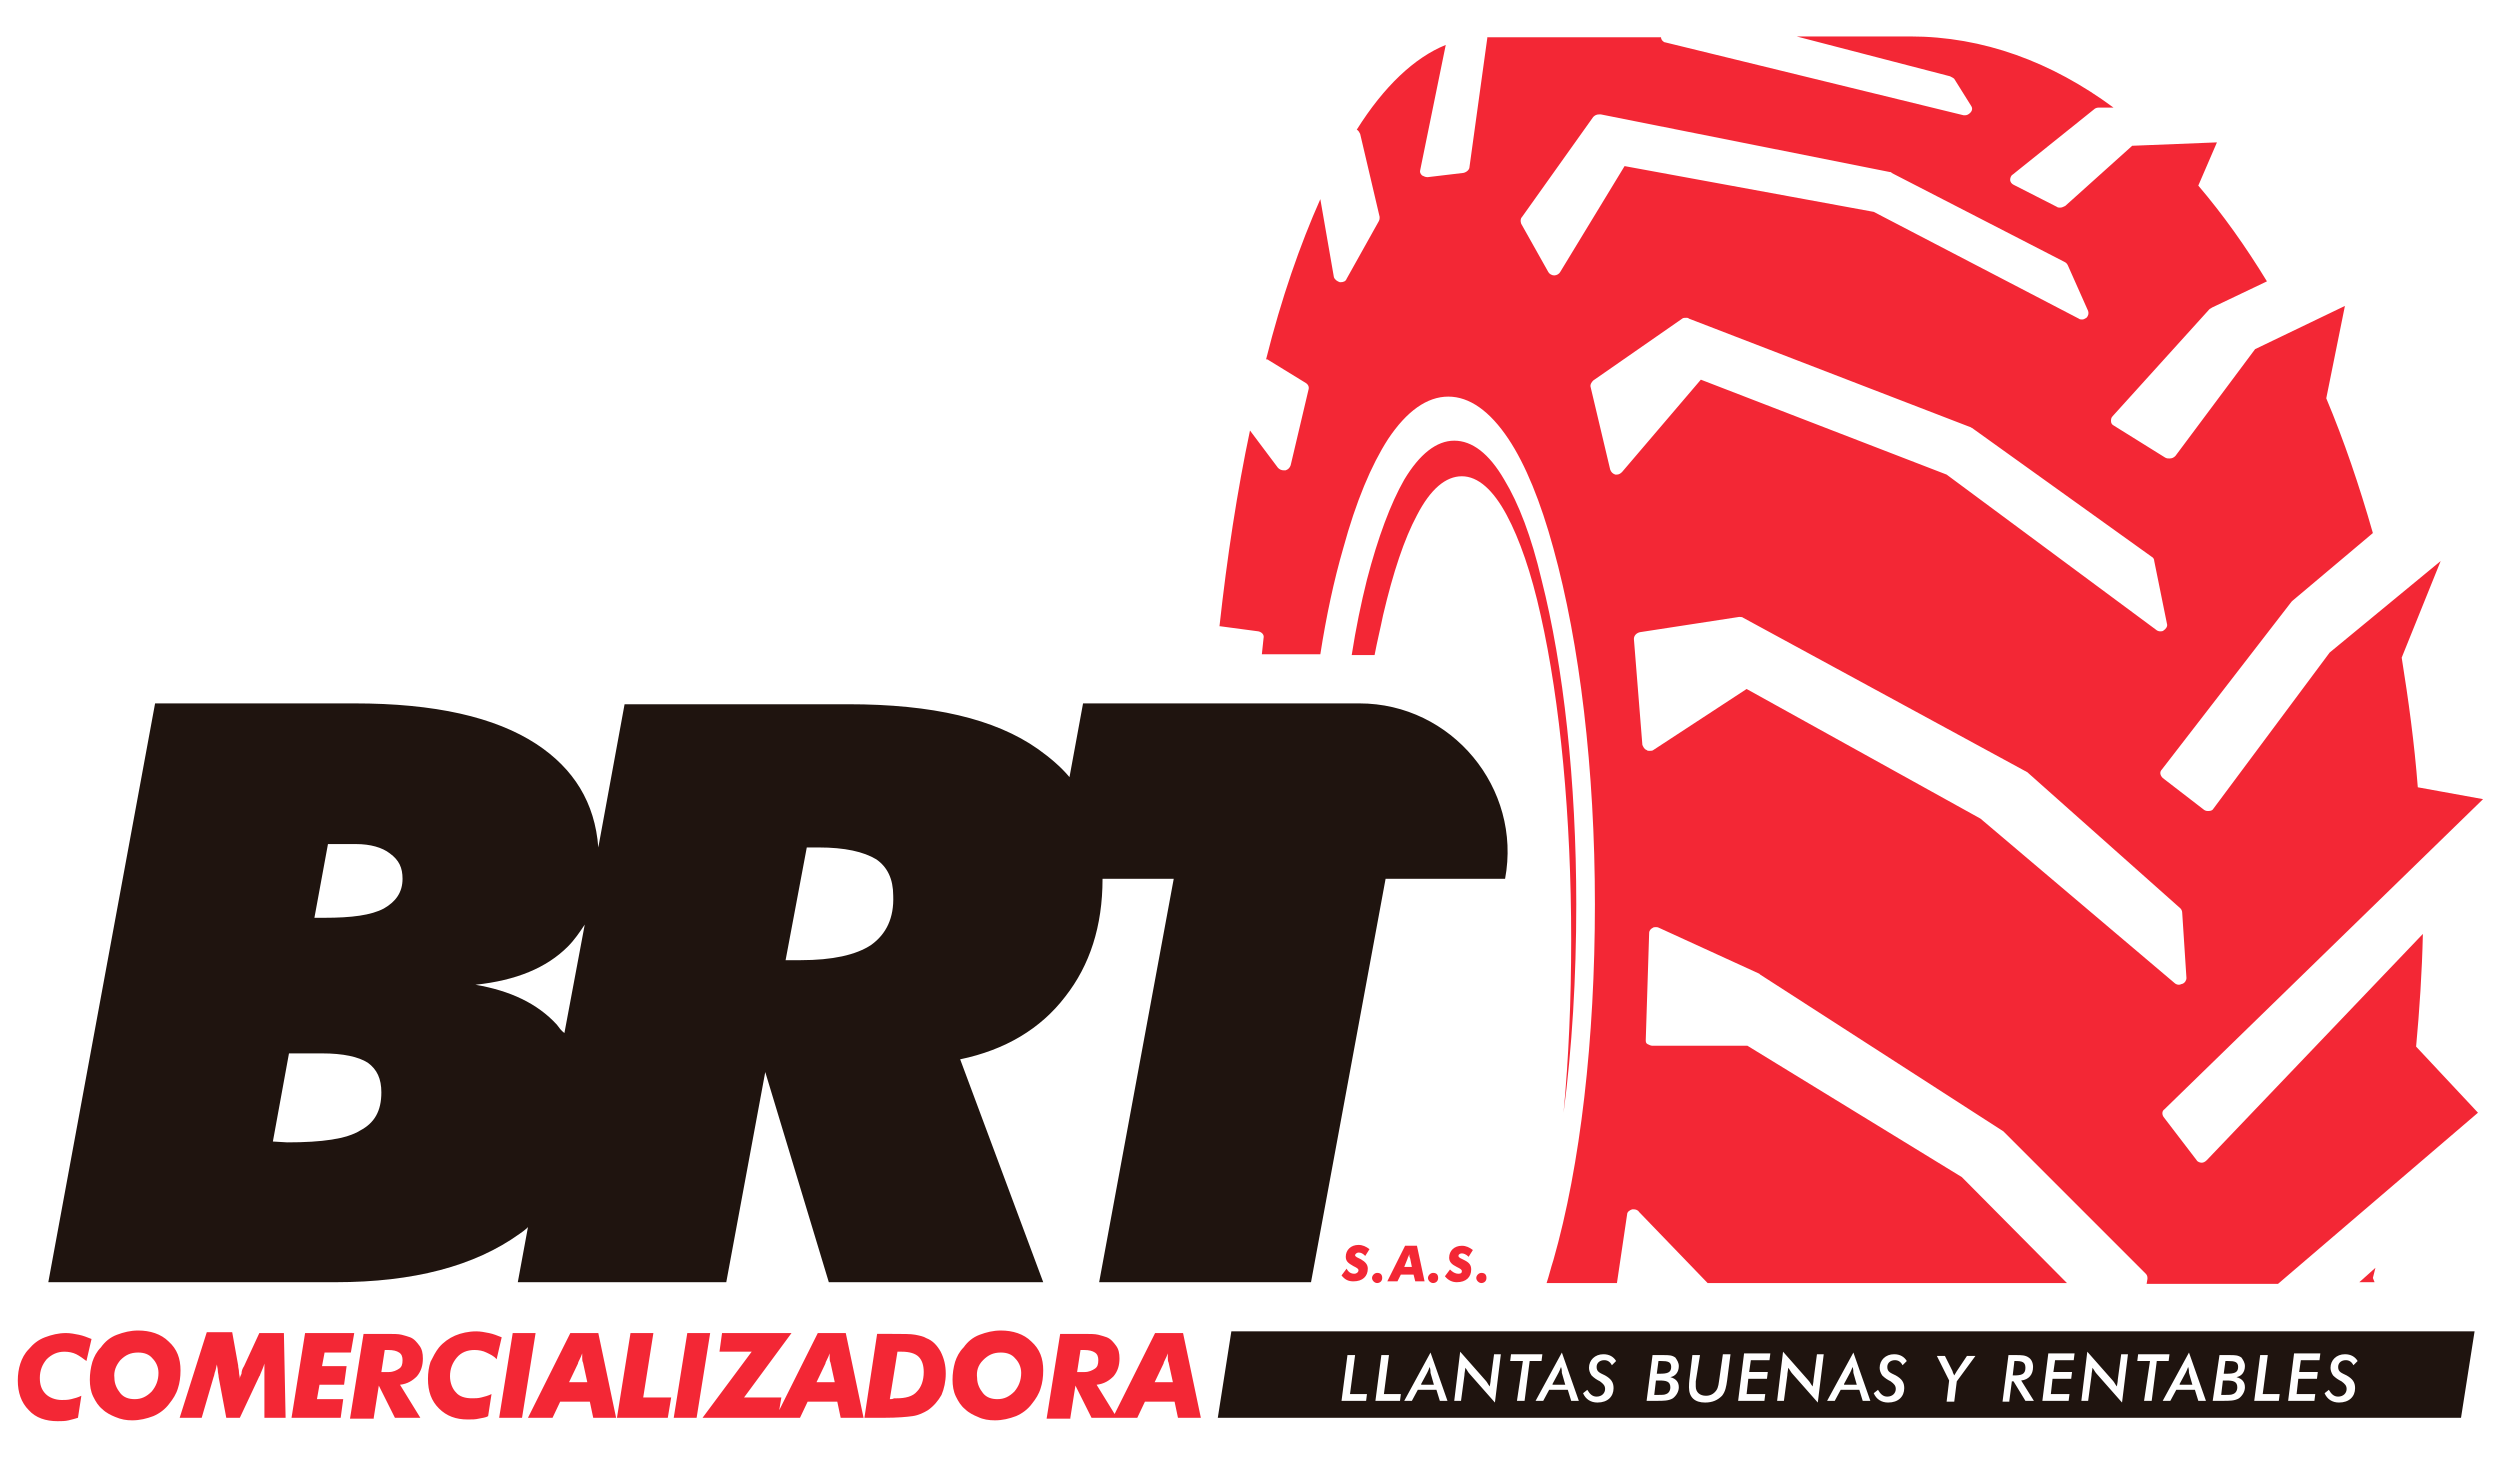
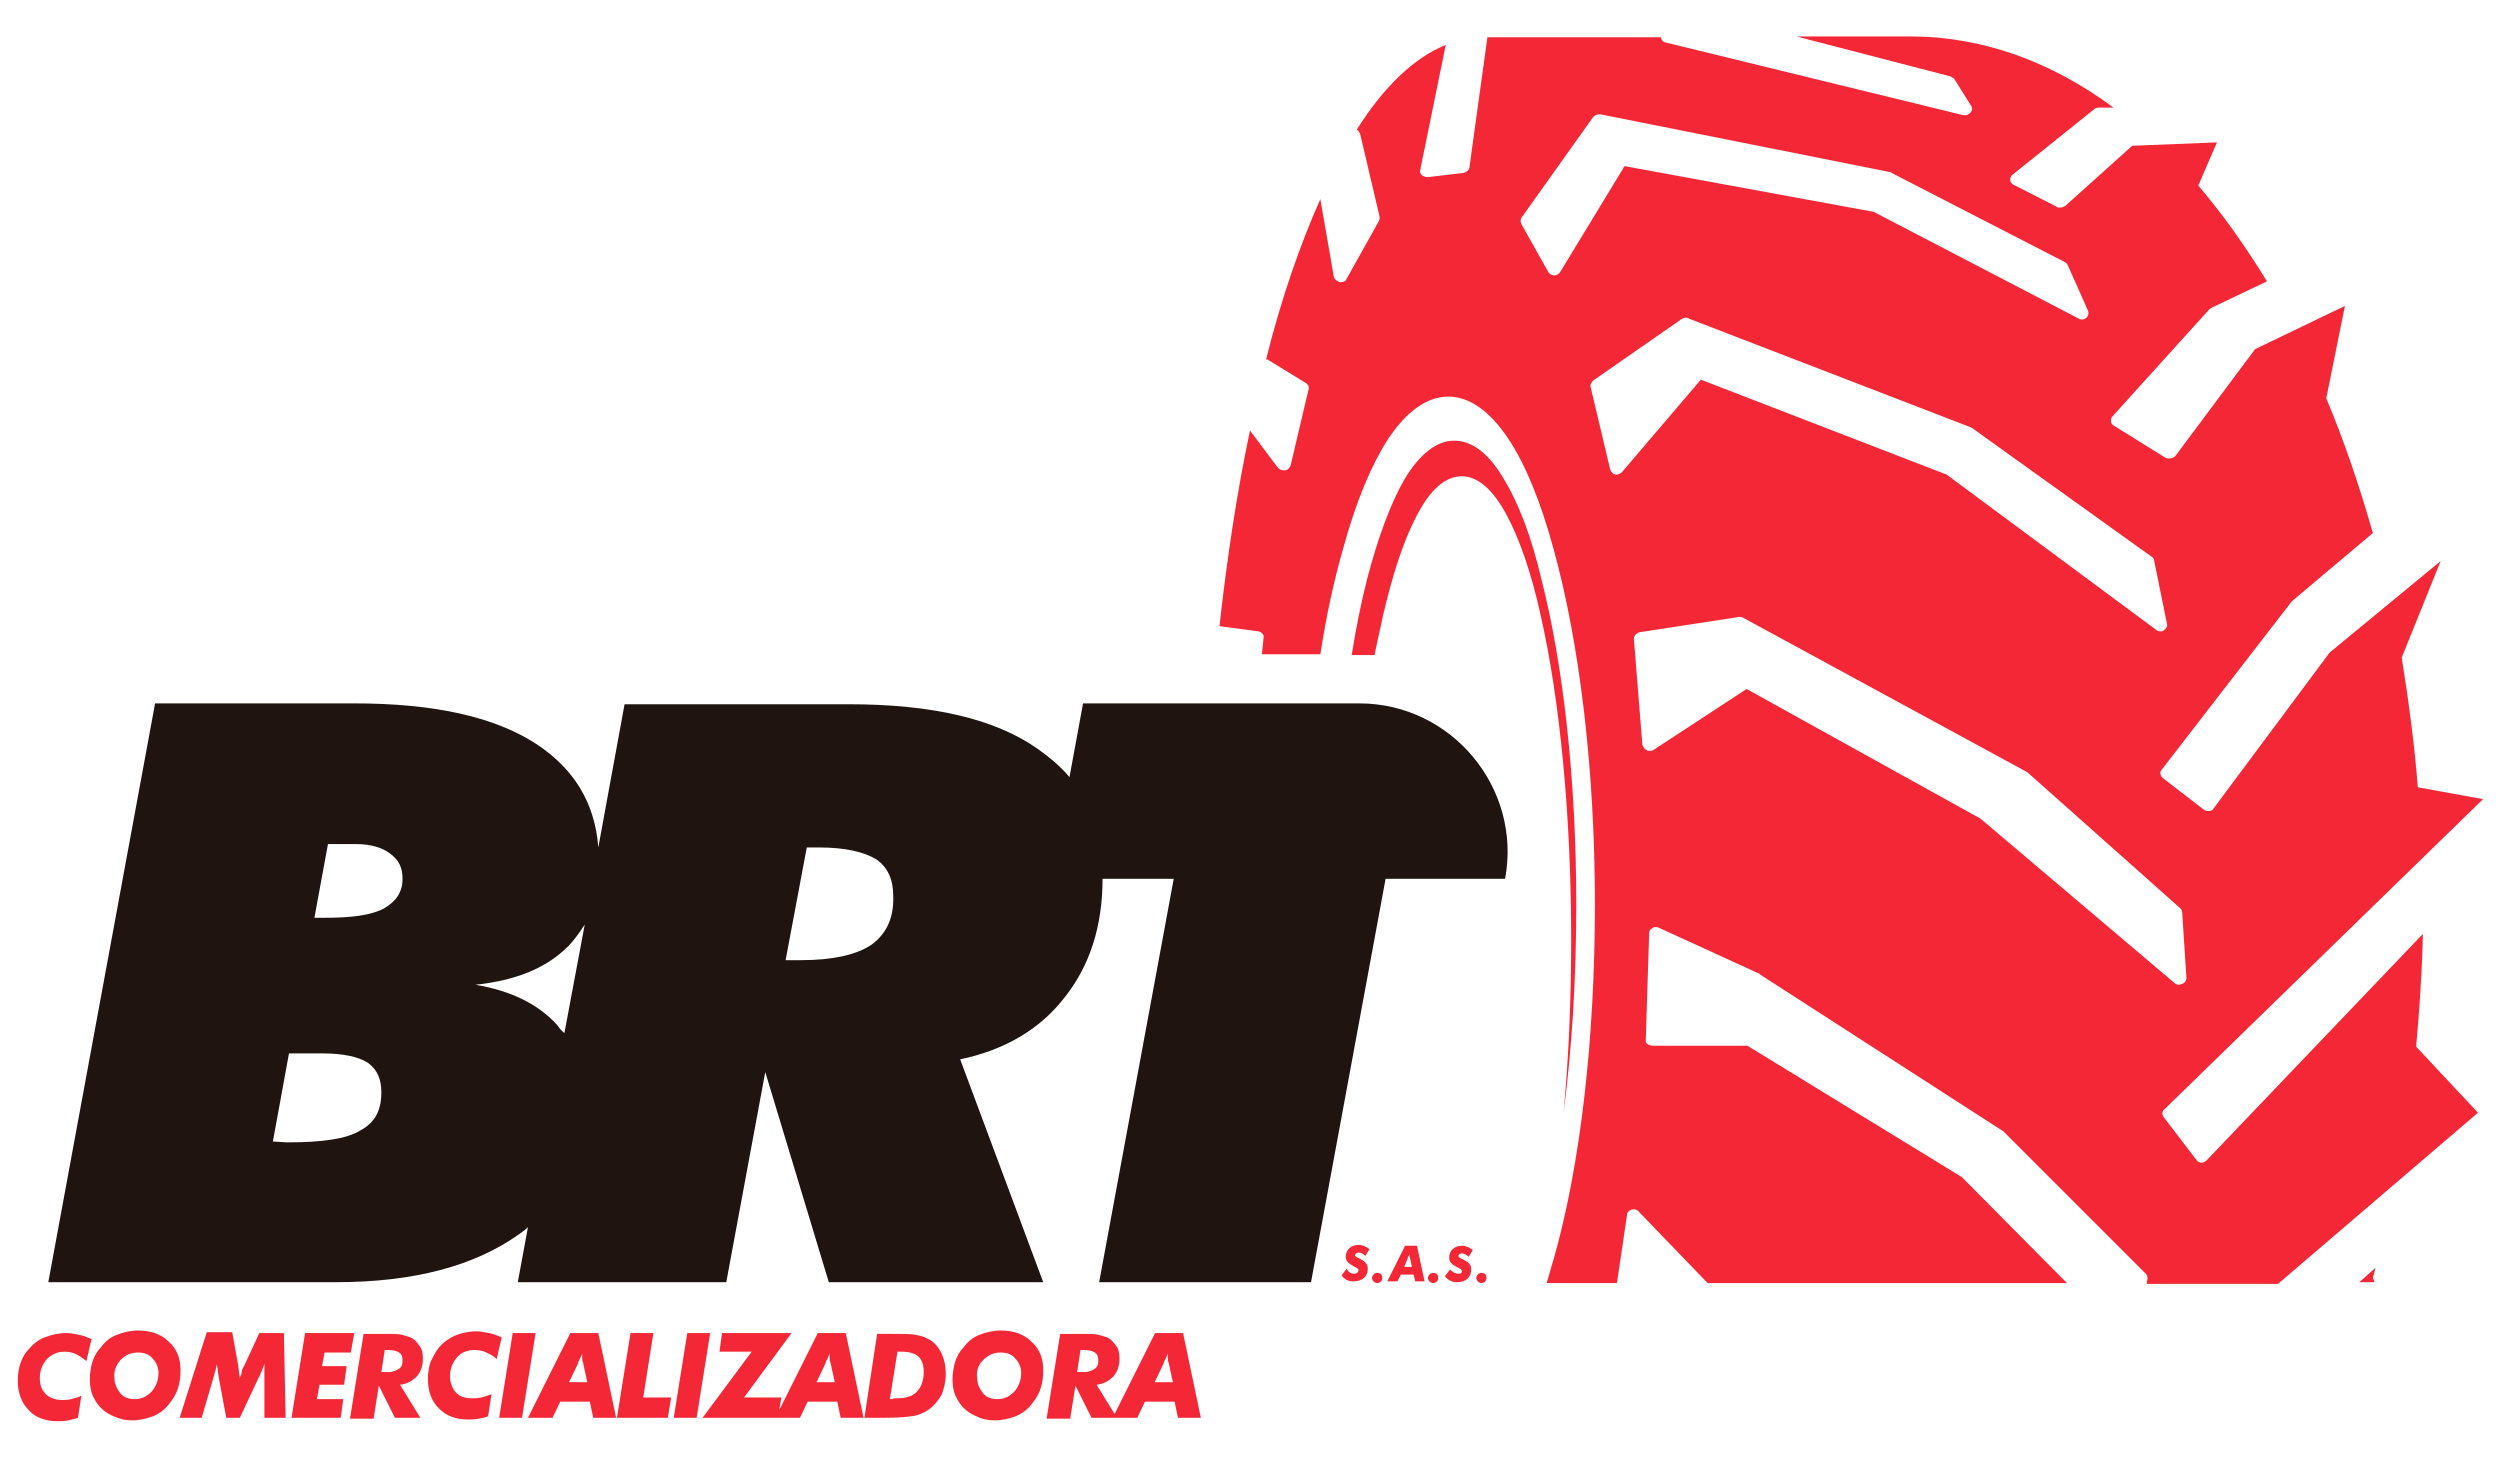
<svg xmlns="http://www.w3.org/2000/svg" version="1.1" id="Capa_1" x="0px" y="0px" viewBox="0 0 295 172" style="enable-background:new 0 0 295 172;" xml:space="preserve">
  <style type="text/css">
	.st0{fill:#1F140F;}
	.st1{fill:#F32735;}
</style>
  <g>
    <path class="st0" d="M160.4,83h-32.6l-1.6,8.7c-1-1.2-2.3-2.3-3.7-3.3c-5.1-3.6-12.5-5.3-22.4-5.3H73.7l-3.1,16.9   c-0.4-5.3-2.9-9.3-7.3-12.2c-4.9-3.2-12-4.8-21.5-4.8H18.3L5.7,151.3h33.9c9.2,0,16.4-1.9,21.7-5.7c0.3-0.2,0.7-0.5,1-0.8l-1.2,6.5   h24.6l4.6-24.8l7.5,24.8h25.3l-9.8-26.3c5.3-1.1,9.5-3.6,12.4-7.4c2.9-3.7,4.4-8.3,4.4-13.9h8.4l-8.8,47.6h25l8.8-47.6h14.1   C179.6,93,171.3,83,160.4,83z M42.5,133.4c-1.6,1-4.5,1.4-8.6,1.4l-1.7-0.1l1.9-10.4H38c2.5,0,4.3,0.4,5.4,1.1   c1.1,0.8,1.6,1.9,1.6,3.5C45,131.1,44.2,132.5,42.5,133.4z M45.3,107.2c-1.5,0.8-3.8,1.1-7,1.1h-1.2l1.6-8.7H42   c1.7,0,3.1,0.4,4,1.1c1.1,0.8,1.5,1.7,1.5,3C47.5,105.3,46.7,106.4,45.3,107.2z M65.7,120.9c-2.3-2.5-5.5-4-9.6-4.7   c4.8-0.5,8.4-2,10.9-4.5c0.8-0.8,1.4-1.7,2-2.6l-2.4,12.8C66.2,121.6,66,121.3,65.7,120.9z M102.8,111.5c-1.8,1.2-4.6,1.8-8.3,1.8   h-1.8l2.5-13.3h1.4c3.1,0,5.3,0.5,6.8,1.4c1.3,0.9,2,2.3,2,4.3C105.5,108.3,104.6,110.2,102.8,111.5z" />
    <path class="st1" d="M148.5,74.5c0.4,0.1,0.7,0.4,0.6,0.8l-0.2,1.9h6.9c0.7-4.5,1.6-8.7,2.7-12.5c1.5-5.5,3.3-9.8,5.3-12.9   c2.2-3.3,4.6-5,7.1-5c2.5,0,4.9,1.7,7.1,5c2,3,3.8,7.4,5.3,12.9c3.1,11.2,4.9,26.1,4.9,42c0,15.9-1.7,30.8-4.9,42   c-0.3,0.9-0.5,1.8-0.8,2.7h8.3l1.2-8.1c0-0.3,0.3-0.5,0.6-0.6c0.1,0,0.2,0,0.2,0c0.2,0,0.5,0.1,0.6,0.3l8.1,8.4h42.4l-12.4-12.5   l-25.3-15.5H195c-0.2,0-0.4-0.1-0.6-0.2c-0.2-0.1-0.2-0.3-0.2-0.5l0.4-12.6c0-0.3,0.2-0.5,0.4-0.6c0.1-0.1,0.3-0.1,0.4-0.1   c0.1,0,0.2,0,0.4,0.1l11.8,5.4l0.1,0.1l28.7,18.5c0,0,0.1,0.1,0.1,0.1l16.7,16.7c0.2,0.2,0.2,0.4,0.2,0.6l-0.1,0.6h15.5l23.6-20.2   c0,0,0,0,0,0l-7.3-7.8l0,0c0.4-4.3,0.7-8.8,0.8-13.3l-25.5,26.7c-0.2,0.2-0.4,0.3-0.6,0.3l0,0c-0.2,0-0.5-0.1-0.6-0.3l-3.9-5.1   c-0.2-0.3-0.2-0.7,0.1-0.9L293,94.3l-7.7-1.4l0,0c-0.4-5.2-1.1-10.3-1.9-15.3l4.6-11.4L274.9,77l-13.7,18.4   c-0.1,0.2-0.3,0.3-0.6,0.3c0,0-0.1,0-0.1,0c-0.2,0-0.4-0.1-0.5-0.2l-4.8-3.7c-0.3-0.3-0.4-0.7-0.1-1l15.3-19.8c0,0,0.1-0.1,0.1-0.1   l9.5-8c-1.6-5.6-3.4-10.9-5.5-15.9l2.2-10.9l-10.6,5.1l-9.4,12.6c-0.2,0.2-0.4,0.3-0.7,0.3c-0.2,0-0.3,0-0.5-0.1l-6.1-3.8   c-0.2-0.1-0.3-0.3-0.3-0.5c0-0.2,0-0.4,0.2-0.6l11.4-12.6c0.1-0.1,0.2-0.1,0.3-0.2l6.5-3.1c-2.5-4.1-5.2-7.9-8.1-11.3l2.2-5.1   l-10,0.4l-7.9,7.1c-0.2,0.1-0.4,0.2-0.6,0.2c-0.1,0-0.3,0-0.4-0.1l-5.1-2.6c-0.2-0.1-0.4-0.3-0.4-0.6c0-0.2,0.1-0.5,0.3-0.6   l9.6-7.7c0.1-0.1,0.3-0.2,0.5-0.2h1.8c-7.3-5.4-15.4-8.4-24-8.4h-13.4l18.1,4.7c0.2,0.1,0.4,0.2,0.5,0.3l2,3.2   c0.2,0.3,0.1,0.6-0.1,0.8c-0.2,0.2-0.4,0.3-0.6,0.3c-0.1,0-0.1,0-0.2,0l-35.2-8.6C196.3,5,196,4.7,196,4.4h-20.5c0,0,0,0.1,0,0.1   l-2.1,15.2c0,0.3-0.3,0.6-0.7,0.7l-4.2,0.5l-0.1,0c-0.2,0-0.4-0.1-0.6-0.2c-0.2-0.2-0.3-0.4-0.2-0.7l3-14.7   c-3.7,1.5-7.3,4.9-10.5,10c0.2,0.1,0.3,0.3,0.4,0.5l2.3,9.8c0,0.2,0,0.3-0.1,0.5l-3.8,6.8c-0.1,0.3-0.4,0.4-0.7,0.4   c0,0-0.1,0-0.1,0c-0.3-0.1-0.6-0.3-0.7-0.6l-1.6-9.2c-2.4,5.4-4.6,11.7-6.4,18.9c0.1,0,0.2,0,0.3,0.1l4.4,2.7   c0.3,0.2,0.4,0.5,0.3,0.8l-2.1,8.9c-0.1,0.3-0.3,0.5-0.6,0.6c-0.1,0-0.1,0-0.2,0c-0.3,0-0.5-0.1-0.7-0.3l-3.3-4.4   c-1.5,7.1-2.7,14.9-3.6,23.1c0,0,0.1,0,0.1,0L148.5,74.5z M257.3,107.2c0.1,0.1,0.2,0.3,0.2,0.5l0.5,7.7c0,0.3-0.2,0.6-0.5,0.7   c-0.1,0-0.2,0.1-0.4,0.1c-0.2,0-0.4-0.1-0.5-0.2l-22.9-19.4l-27.6-15.3l-11,7.2c-0.1,0.1-0.3,0.1-0.5,0.1c-0.1,0-0.2,0-0.3-0.1   c-0.3-0.1-0.4-0.4-0.5-0.6l-1-12.5c0-0.4,0.3-0.7,0.7-0.8l11.7-1.8c0,0,0.1,0,0.1,0c0.1,0,0.3,0,0.4,0.1L239,91   c0.1,0,0.1,0.1,0.2,0.1L257.3,107.2z M253.9,65.7c0.2,0.1,0.3,0.3,0.3,0.5l1.5,7.4c0.1,0.3-0.1,0.6-0.4,0.8   c-0.1,0.1-0.3,0.1-0.4,0.1c-0.2,0-0.4-0.1-0.5-0.2L229.7,56l-29-11.2l-9.3,10.9c-0.2,0.2-0.4,0.3-0.6,0.3c-0.1,0-0.1,0-0.2,0   c-0.3-0.1-0.5-0.3-0.6-0.6l-2.3-9.7c-0.1-0.3,0.1-0.6,0.3-0.8l10.5-7.3c0.1-0.1,0.3-0.1,0.5-0.1c0.1,0,0.2,0,0.3,0.1l33.2,12.8   c0.1,0,0.1,0.1,0.2,0.1L253.9,65.7z M179.6,25.6l8.4-11.8c0.2-0.2,0.4-0.3,0.7-0.3c0.1,0,0.1,0,0.2,0l34.1,6.8c0.1,0,0.2,0,0.2,0.1   l20.4,10.5c0.2,0.1,0.3,0.2,0.4,0.4l2.4,5.4c0.1,0.3,0,0.6-0.2,0.8c-0.2,0.1-0.3,0.2-0.5,0.2c-0.1,0-0.3,0-0.4-0.1L221.1,25   l-29.4-5.4l-7.6,12.5c-0.1,0.2-0.4,0.4-0.7,0.4l0,0c-0.3,0-0.6-0.2-0.7-0.4l-3.2-5.7C179.4,26.1,179.4,25.8,179.6,25.6 M186,106.7   c0,8.7-0.5,17-1.5,24.6c0.6-6.4,0.9-13.3,0.9-20.4c0-14.5-1.3-28.1-3.6-38.3c-1.1-5-2.5-9-4-11.8c-1.6-3-3.4-4.6-5.3-4.6   c-1.9,0-3.7,1.5-5.3,4.6c-1.5,2.8-2.8,6.7-4,11.8c-0.3,1.5-0.7,3.1-1,4.7h-2.7c0.5-3.2,1.1-6.1,1.8-8.9c1.3-5,2.8-9,4.4-11.8   c1.8-3,3.8-4.6,5.9-4.6s4.1,1.5,5.9,4.6c1.7,2.8,3.2,6.7,4.4,11.8C184.5,78.6,186,92.2,186,106.7" />
    <path class="st1" d="M280,150.8c0.1-0.4,0.2-0.8,0.3-1.2l-1.9,1.7h1.8L280,150.8L280,150.8z" />
    <path class="st1" d="M159.8,150.3c0.3,0,0.5-0.2,0.5-0.4c0-0.2-0.2-0.3-0.6-0.5c-0.5-0.3-0.9-0.5-0.9-1.1c0-0.8,0.6-1.4,1.5-1.4   c0.5,0,0.9,0.2,1.3,0.5l-0.5,0.8c-0.3-0.3-0.5-0.4-0.8-0.4c-0.2,0-0.4,0.2-0.4,0.3c0,0.2,0.3,0.3,0.7,0.5c0.5,0.3,0.8,0.6,0.8,1.1   c0,0.9-0.6,1.5-1.7,1.5c-0.6,0-1-0.2-1.4-0.7l0.6-0.8C159.1,150.1,159.4,150.3,159.8,150.3 M162.5,150.2c-0.3,0-0.6,0.3-0.6,0.6   c0,0.3,0.3,0.6,0.6,0.6c0.3,0,0.6-0.2,0.6-0.6C163.1,150.4,162.9,150.2,162.5,150.2 M163.7,151.2h1.2l0.4-0.8h1.5l0.2,0.8h1.1   l-0.9-4.2h-1.4L163.7,151.2z M165.7,149.5l0.4-1c0-0.1,0.1-0.2,0.2-0.5c0,0.2,0,0.3,0.1,0.5l0.2,1H165.7z M169.1,150.2   c-0.3,0-0.6,0.3-0.6,0.6c0,0.3,0.3,0.6,0.6,0.6c0.3,0,0.6-0.2,0.6-0.6C169.7,150.4,169.5,150.2,169.1,150.2 M172.1,150.3   c-0.4,0-0.7-0.2-1-0.5l-0.6,0.8c0.4,0.5,0.9,0.7,1.4,0.7c1.1,0,1.7-0.6,1.7-1.5c0-0.5-0.2-0.8-0.8-1.1c-0.4-0.2-0.7-0.3-0.7-0.5   c0-0.2,0.2-0.3,0.4-0.3c0.2,0,0.5,0.1,0.8,0.4l0.5-0.8c-0.4-0.3-0.8-0.5-1.3-0.5c-0.9,0-1.5,0.6-1.5,1.4c0,0.5,0.3,0.8,0.9,1.1   c0.4,0.2,0.6,0.3,0.6,0.5C172.5,150.2,172.4,150.3,172.1,150.3 M174.8,150.2c-0.3,0-0.6,0.3-0.6,0.6c0,0.3,0.3,0.6,0.6,0.6   c0.3,0,0.6-0.2,0.6-0.6C175.4,150.4,175.2,150.2,174.8,150.2" />
    <path class="st1" d="M10.2,160.6c-0.4-0.3-0.8-0.6-1.2-0.8c-0.4-0.2-0.9-0.3-1.4-0.3c-0.8,0-1.5,0.3-2.1,0.9   c-0.5,0.6-0.8,1.3-0.8,2.2c0,0.8,0.2,1.4,0.7,1.9c0.4,0.4,1.1,0.7,1.9,0.7c0.3,0,0.7,0,1.1-0.1c0.4-0.1,0.8-0.2,1.2-0.4l-0.4,2.6   c-0.3,0.1-0.7,0.2-1.1,0.3c-0.4,0.1-0.9,0.1-1.3,0.1c-1.4,0-2.6-0.4-3.4-1.3c-0.9-0.9-1.3-2.1-1.3-3.5c0-0.7,0.1-1.4,0.3-2   c0.2-0.6,0.5-1.2,1-1.7c0.5-0.6,1.1-1.1,1.9-1.4c0.8-0.3,1.6-0.5,2.5-0.5c0.5,0,1,0.1,1.5,0.2c0.5,0.1,1,0.3,1.5,0.5L10.2,160.6z    M15.6,167.6c0.9,0,1.7-0.2,2.5-0.5c0.7-0.3,1.4-0.8,1.9-1.5c0.4-0.5,0.8-1.1,1-1.8c0.2-0.6,0.3-1.3,0.3-2.1c0-1.4-0.4-2.5-1.4-3.4   c-0.9-0.9-2.2-1.3-3.6-1.3c-0.9,0-1.7,0.2-2.5,0.5c-0.8,0.3-1.4,0.8-1.9,1.5c-0.5,0.5-0.8,1.1-1,1.7c-0.2,0.7-0.3,1.4-0.3,2.1   c0,0.7,0.1,1.4,0.4,2c0.3,0.6,0.6,1.1,1.1,1.5c0.4,0.4,1,0.7,1.5,0.9C14.3,167.5,14.9,167.6,15.6,167.6L15.6,167.6z M14.2,160.5   c0.6-0.6,1.2-0.9,2.1-0.9c0.7,0,1.3,0.2,1.7,0.7c0.4,0.4,0.7,1,0.7,1.7c0,0.9-0.3,1.6-0.8,2.2c-0.6,0.6-1.2,0.9-2,0.9   c-0.7,0-1.3-0.2-1.7-0.7c-0.4-0.5-0.7-1.1-0.7-1.8C13.4,161.8,13.7,161.1,14.2,160.5 M21.2,167.3h2.6l1.4-4.8   c0.1-0.2,0.1-0.5,0.2-0.7c0.1-0.3,0.1-0.5,0.2-0.8c0,0.2,0.1,0.5,0.1,0.7c0,0.3,0.1,0.5,0.1,0.8l0.9,4.8h1.6l2.3-4.9   c0,0,0.1-0.1,0.1-0.2c0.2-0.5,0.4-0.9,0.5-1.3c0,0.3,0,0.5,0,0.8c0,0.3,0,0.5,0,0.8l0,4.8h2.5l-0.2-10h-2.9l-1.8,3.9   c-0.2,0.3-0.3,0.6-0.3,0.9c-0.1,0.2-0.2,0.4-0.2,0.6c0-0.3-0.1-0.5-0.1-0.8c0-0.3-0.1-0.5-0.1-0.8l-0.7-3.9h-3L21.2,167.3z    M37.4,165.1l0.3-1.7h2.9l0.3-2.2H38l0.3-1.6h3.1l0.4-2.3h-5.8l-1.6,10h5.8l0.3-2.2H37.4z M44.1,167.3l0.6-3.8l1.9,3.8h3l-2.4-3.9   c0.9-0.1,1.5-0.5,2-1c0.5-0.6,0.7-1.3,0.7-2.1c0-0.6-0.1-1.1-0.4-1.5c-0.3-0.4-0.6-0.8-1.1-1c-0.3-0.1-0.6-0.2-1-0.3   c-0.4-0.1-1-0.1-1.8-0.1h-2.7l-1.6,10H44.1z M45,161.9l0.4-2.6h0.4c0.6,0,1,0.1,1.3,0.3c0.3,0.2,0.4,0.5,0.4,0.9   c0,0.5-0.1,0.8-0.4,1c-0.3,0.2-0.7,0.4-1.2,0.4H45z M59.2,157.8c-0.5-0.2-1-0.4-1.5-0.5c-0.5-0.1-1-0.2-1.5-0.2   c-0.9,0-1.8,0.2-2.5,0.5c-0.7,0.3-1.4,0.8-1.9,1.4c-0.4,0.5-0.7,1.1-1,1.7c-0.2,0.6-0.3,1.3-0.3,2c0,1.5,0.4,2.6,1.3,3.5   c0.9,0.9,2,1.3,3.4,1.3c0.5,0,0.9,0,1.3-0.1c0.4-0.1,0.8-0.1,1.1-0.3l0.4-2.6c-0.4,0.2-0.8,0.3-1.2,0.4c-0.4,0.1-0.7,0.1-1.1,0.1   c-0.8,0-1.5-0.2-1.9-0.7c-0.4-0.4-0.7-1.1-0.7-1.9c0-0.9,0.3-1.6,0.8-2.2c0.5-0.6,1.2-0.9,2.1-0.9c0.5,0,1,0.1,1.4,0.3   c0.4,0.2,0.9,0.4,1.2,0.8L59.2,157.8z M58.9,167.3h2.7l1.6-10h-2.7L58.9,167.3z M62.3,167.3h2.9l0.9-1.9h3.5l0.4,1.9h2.7l-2.1-10   h-3.3L62.3,167.3z M67.1,163.2l1.1-2.3c0-0.1,0.1-0.3,0.2-0.5c0.1-0.2,0.2-0.4,0.3-0.7c0,0.2,0,0.3,0,0.5c0,0.2,0,0.4,0.1,0.6   l0.5,2.3H67.1z M72.8,167.3h6l0.4-2.4h-3.3l1.2-7.6h-2.7L72.8,167.3z M79.5,167.3h2.7l1.6-10h-2.7L79.5,167.3z M82.9,167.3h8.9   l0.4-2.4h-4.4l5.6-7.6h-8.2l-0.3,2.2h3.8L82.9,167.3z M91.5,167.3h2.9l0.9-1.9h3.5l0.4,1.9h2.7l-2.1-10h-3.3L91.5,167.3z    M96.3,163.2l1.1-2.3c0-0.1,0.1-0.3,0.2-0.5c0.1-0.2,0.2-0.4,0.3-0.7c0,0.2,0,0.3,0,0.5c0,0.2,0,0.4,0.1,0.6l0.5,2.3H96.3z    M102,167.3h1.9h0.4c1.6,0,2.7-0.1,3.4-0.2c0.7-0.1,1.3-0.4,1.8-0.7c0.7-0.5,1.2-1.1,1.6-1.8c0.3-0.7,0.5-1.6,0.5-2.5   c0-1-0.2-1.8-0.6-2.6c-0.4-0.7-0.9-1.3-1.7-1.6c-0.3-0.2-0.8-0.3-1.3-0.4c-0.5-0.1-1.5-0.1-2.8-0.1h-1.7L102,167.3z M105,165.1   l0.9-5.6h0.5c0.9,0,1.6,0.2,2,0.6c0.4,0.4,0.6,1,0.6,1.8c0,1-0.3,1.8-0.8,2.3c-0.5,0.6-1.4,0.8-2.4,0.8h-0.3   C105.3,165.1,105.2,165.1,105,165.1L105,165.1z M117.4,167.6c0.9,0,1.7-0.2,2.5-0.5c0.7-0.3,1.4-0.8,1.9-1.5c0.4-0.5,0.8-1.1,1-1.8   c0.2-0.6,0.3-1.3,0.3-2.1c0-1.4-0.4-2.5-1.4-3.4c-0.9-0.9-2.2-1.3-3.6-1.3c-0.9,0-1.7,0.2-2.5,0.5c-0.8,0.3-1.4,0.8-1.9,1.5   c-0.5,0.5-0.8,1.1-1,1.7c-0.2,0.7-0.3,1.4-0.3,2.1c0,0.7,0.1,1.4,0.4,2c0.3,0.6,0.6,1.1,1.1,1.5c0.4,0.4,1,0.7,1.5,0.9   C116,167.5,116.7,167.6,117.4,167.6L117.4,167.6z M116,160.5c0.6-0.6,1.2-0.9,2.1-0.9c0.7,0,1.3,0.2,1.7,0.7c0.4,0.4,0.7,1,0.7,1.7   c0,0.9-0.3,1.6-0.8,2.2c-0.6,0.6-1.2,0.9-2,0.9c-0.7,0-1.3-0.2-1.7-0.7c-0.4-0.5-0.7-1.1-0.7-1.8   C115.2,161.8,115.4,161.1,116,160.5 M126.3,167.3l0.6-3.8l1.9,3.8h3l-2.4-3.9c0.9-0.1,1.5-0.5,2-1c0.5-0.6,0.7-1.3,0.7-2.1   c0-0.6-0.1-1.1-0.4-1.5c-0.3-0.4-0.6-0.8-1.1-1c-0.3-0.1-0.6-0.2-1-0.3c-0.4-0.1-1-0.1-1.8-0.1h-2.7l-1.6,10H126.3z M127.1,161.9   l0.4-2.6h0.4c0.6,0,1,0.1,1.3,0.3c0.3,0.2,0.4,0.5,0.4,0.9c0,0.5-0.1,0.8-0.4,1c-0.3,0.2-0.7,0.4-1.2,0.4H127.1z M131.3,167.3h2.9   l0.9-1.9h3.5l0.4,1.9h2.7l-2.1-10h-3.3L131.3,167.3z M136.2,163.2l1.1-2.3c0-0.1,0.1-0.3,0.2-0.5c0.1-0.2,0.2-0.4,0.3-0.7   c0,0.2,0,0.3,0,0.5c0,0.2,0,0.4,0.1,0.6l0.5,2.3H136.2z" />
-     <path class="st0" d="M290.4,167.3H143.7l1.6-10.2H292L290.4,167.3z M158.3,165.3h2.9l0.1-0.8h-2l0.6-4.6H159L158.3,165.3z    M162.3,165.3h2.9l0.1-0.8h-2l0.6-4.6h-0.9L162.3,165.3z M165.7,165.3h0.9l0.7-1.3h2.2l0.4,1.3h0.9l-2-5.7L165.7,165.3z    M167.7,163.3l0.7-1.3c0.1-0.2,0.2-0.4,0.3-0.7c0.1,0.3,0.1,0.5,0.1,0.7l0.4,1.4H167.7z M171.6,165.3h0.8l0.4-3   c0-0.3,0.1-0.6,0.1-0.9c0.2,0.2,0.3,0.5,0.5,0.7l3,3.4l0.7-5.7h-0.8l-0.4,3c0,0.3-0.1,0.6-0.1,0.8c-0.2-0.2-0.3-0.5-0.5-0.7l-3-3.4   L171.6,165.3z M179,165.3h0.9l0.6-4.7h1.4l0.1-0.8h-3.7l-0.1,0.8h1.5L179,165.3z M181.2,165.3h0.9l0.7-1.3h2.2l0.4,1.3h0.9l-2-5.7   L181.2,165.3z M183.2,163.3l0.7-1.3c0.1-0.2,0.2-0.4,0.3-0.7c0.1,0.3,0.1,0.5,0.1,0.7l0.4,1.4H183.2z M186.8,164.4   c0.3,0.7,0.9,1.1,1.7,1.1c1.2,0,1.9-0.7,1.9-1.7c0-0.7-0.3-1.1-1-1.5c-0.6-0.3-1-0.4-1-1c0-0.5,0.4-0.8,0.9-0.8   c0.4,0,0.7,0.2,0.9,0.6l0.5-0.5c-0.3-0.5-0.8-0.8-1.5-0.8c-1,0-1.7,0.7-1.7,1.6c0,0.3,0.1,0.6,0.3,0.9c0.3,0.3,0.6,0.5,1,0.7   c0.4,0.3,0.6,0.5,0.6,0.9c0,0.5-0.4,0.9-1,0.9c-0.5,0-0.8-0.3-1.1-0.8L186.8,164.4z M194.3,165.3h1.2c0.8,0,1.4,0,1.9-0.3   c0.4-0.3,0.7-0.8,0.7-1.3c0-0.6-0.3-1-1-1.2c0.6-0.1,1-0.6,1-1.3c0-0.4-0.2-0.7-0.4-1c-0.4-0.3-0.8-0.3-1.4-0.3H195L194.3,165.3z    M195.2,164.6l0.2-1.7h0.4c0.8,0,1.3,0.1,1.3,0.8c0,0.4-0.2,0.7-0.5,0.8c-0.2,0.1-0.5,0.1-0.9,0.1h-0.1H195.2z M195.7,160.6h0.3   c0.8,0,1.2,0.1,1.2,0.7c0,0.7-0.5,0.8-1.4,0.8h-0.3L195.7,160.6z M200.6,159.9h-0.9l-0.3,2.5c-0.1,0.7-0.1,1.1-0.1,1.3   c0,1.2,0.7,1.8,1.9,1.8c0.9,0,1.5-0.3,2-0.8c0.4-0.5,0.5-1.1,0.6-1.8l0.4-3.1h-0.9l-0.4,2.8c-0.1,0.6-0.1,1.1-0.4,1.5   c-0.3,0.4-0.7,0.6-1.2,0.6c-0.7,0-1.2-0.4-1.2-1.1c0-0.1,0-0.3,0-0.6L200.6,159.9z M205.1,165.3h3.1l0.1-0.8h-2.2l0.2-1.8h2.2   l0.1-0.8h-2.2l0.2-1.4h2.2l0.1-0.8h-3.1L205.1,165.3z M209.7,165.3h0.8l0.4-3c0-0.3,0.1-0.6,0.1-0.9c0.2,0.2,0.3,0.5,0.5,0.7l3,3.4   l0.7-5.7h-0.8l-0.4,3c0,0.3-0.1,0.6-0.1,0.8c-0.2-0.2-0.3-0.5-0.5-0.7l-3-3.4L209.7,165.3z M215.6,165.3h0.9l0.7-1.3h2.2l0.4,1.3   h0.9l-2-5.7L215.6,165.3z M217.6,163.3l0.7-1.3c0.1-0.2,0.2-0.4,0.3-0.7c0.1,0.3,0.1,0.5,0.1,0.7l0.4,1.4H217.6z M221.1,164.4   c0.3,0.7,0.9,1.1,1.7,1.1c1.2,0,1.9-0.7,1.9-1.7c0-0.7-0.3-1.1-1-1.5c-0.6-0.3-1-0.4-1-1c0-0.5,0.4-0.8,0.9-0.8   c0.4,0,0.7,0.2,0.9,0.6l0.5-0.5c-0.3-0.5-0.8-0.8-1.5-0.8c-1,0-1.7,0.7-1.7,1.6c0,0.3,0.1,0.6,0.3,0.9c0.3,0.3,0.6,0.5,1,0.7   c0.4,0.3,0.6,0.5,0.6,0.9c0,0.5-0.4,0.9-1,0.9c-0.5,0-0.8-0.3-1.1-0.8L221.1,164.4z M228.5,159.9l1.5,3l-0.3,2.5h0.9l0.3-2.4l2.2-3   h-1l-1.2,1.8c-0.1,0.2-0.2,0.3-0.3,0.5c-0.1-0.2-0.2-0.4-0.2-0.5l-0.9-1.8H228.5z M237.1,165.3l0.3-2.3h0.2l1.4,2.3h1l-1.5-2.4   c0.9-0.1,1.4-0.7,1.4-1.6c0-0.5-0.2-0.9-0.5-1.1c-0.4-0.3-0.9-0.3-1.5-0.3h-0.1H237l-0.7,5.5H237.1z M237.5,162.3l0.2-1.7h0.1   c0.8,0,1.2,0.1,1.2,0.8c0,0.8-0.5,0.9-1.4,0.9H237.5z M241,165.3h3.1l0.1-0.8H242l0.2-1.8h2.2l0.1-0.8h-2.2l0.2-1.4h2.2l0.1-0.8   h-3.1L241,165.3z M245.6,165.3h0.8l0.4-3c0-0.3,0.1-0.6,0.1-0.9c0.2,0.2,0.3,0.5,0.5,0.7l3,3.4l0.7-5.7h-0.8l-0.4,3   c0,0.3-0.1,0.6-0.1,0.8c-0.2-0.2-0.3-0.5-0.5-0.7l-3-3.4L245.6,165.3z M253,165.3h0.9l0.6-4.7h1.4l0.1-0.8h-3.7l-0.1,0.8h1.5   L253,165.3z M255.2,165.3h0.9l0.7-1.3h2.2l0.4,1.3h0.9l-2-5.7L255.2,165.3z M257.2,163.3l0.7-1.3c0.1-0.2,0.2-0.4,0.3-0.7   c0.1,0.3,0.1,0.5,0.1,0.7l0.4,1.4H257.2z M261.1,165.3h1.2c0.8,0,1.4,0,1.9-0.3c0.4-0.3,0.7-0.8,0.7-1.3c0-0.6-0.3-1-1-1.2   c0.6-0.1,1-0.6,1-1.3c0-0.4-0.2-0.7-0.4-1c-0.4-0.3-0.8-0.3-1.4-0.3h-1.2L261.1,165.3z M262.1,164.6l0.2-1.7h0.4   c0.8,0,1.3,0.1,1.3,0.8c0,0.4-0.2,0.7-0.5,0.8c-0.2,0.1-0.5,0.1-0.9,0.1h-0.1H262.1z M262.6,160.6h0.3c0.8,0,1.2,0.1,1.2,0.7   c0,0.7-0.5,0.8-1.4,0.8h-0.3L262.6,160.6z M266,165.3h2.9l0.1-0.8h-2l0.6-4.6h-0.9L266,165.3z M270,165.3h3.1l0.1-0.8H271l0.2-1.8   h2.2l0.1-0.8h-2.2l0.2-1.4h2.2l0.1-0.8h-3.1L270,165.3z M274.3,164.4c0.3,0.7,0.9,1.1,1.7,1.1c1.2,0,1.9-0.7,1.9-1.7   c0-0.7-0.3-1.1-1-1.5c-0.6-0.3-1-0.4-1-1c0-0.5,0.4-0.8,0.9-0.8c0.4,0,0.7,0.2,0.9,0.6l0.5-0.5c-0.3-0.5-0.8-0.8-1.5-0.8   c-1,0-1.7,0.7-1.7,1.6c0,0.3,0.1,0.6,0.3,0.9c0.3,0.3,0.6,0.5,1,0.7c0.4,0.3,0.6,0.5,0.6,0.9c0,0.5-0.4,0.9-1,0.9   c-0.5,0-0.8-0.3-1.1-0.8L274.3,164.4z" />
  </g>
</svg>